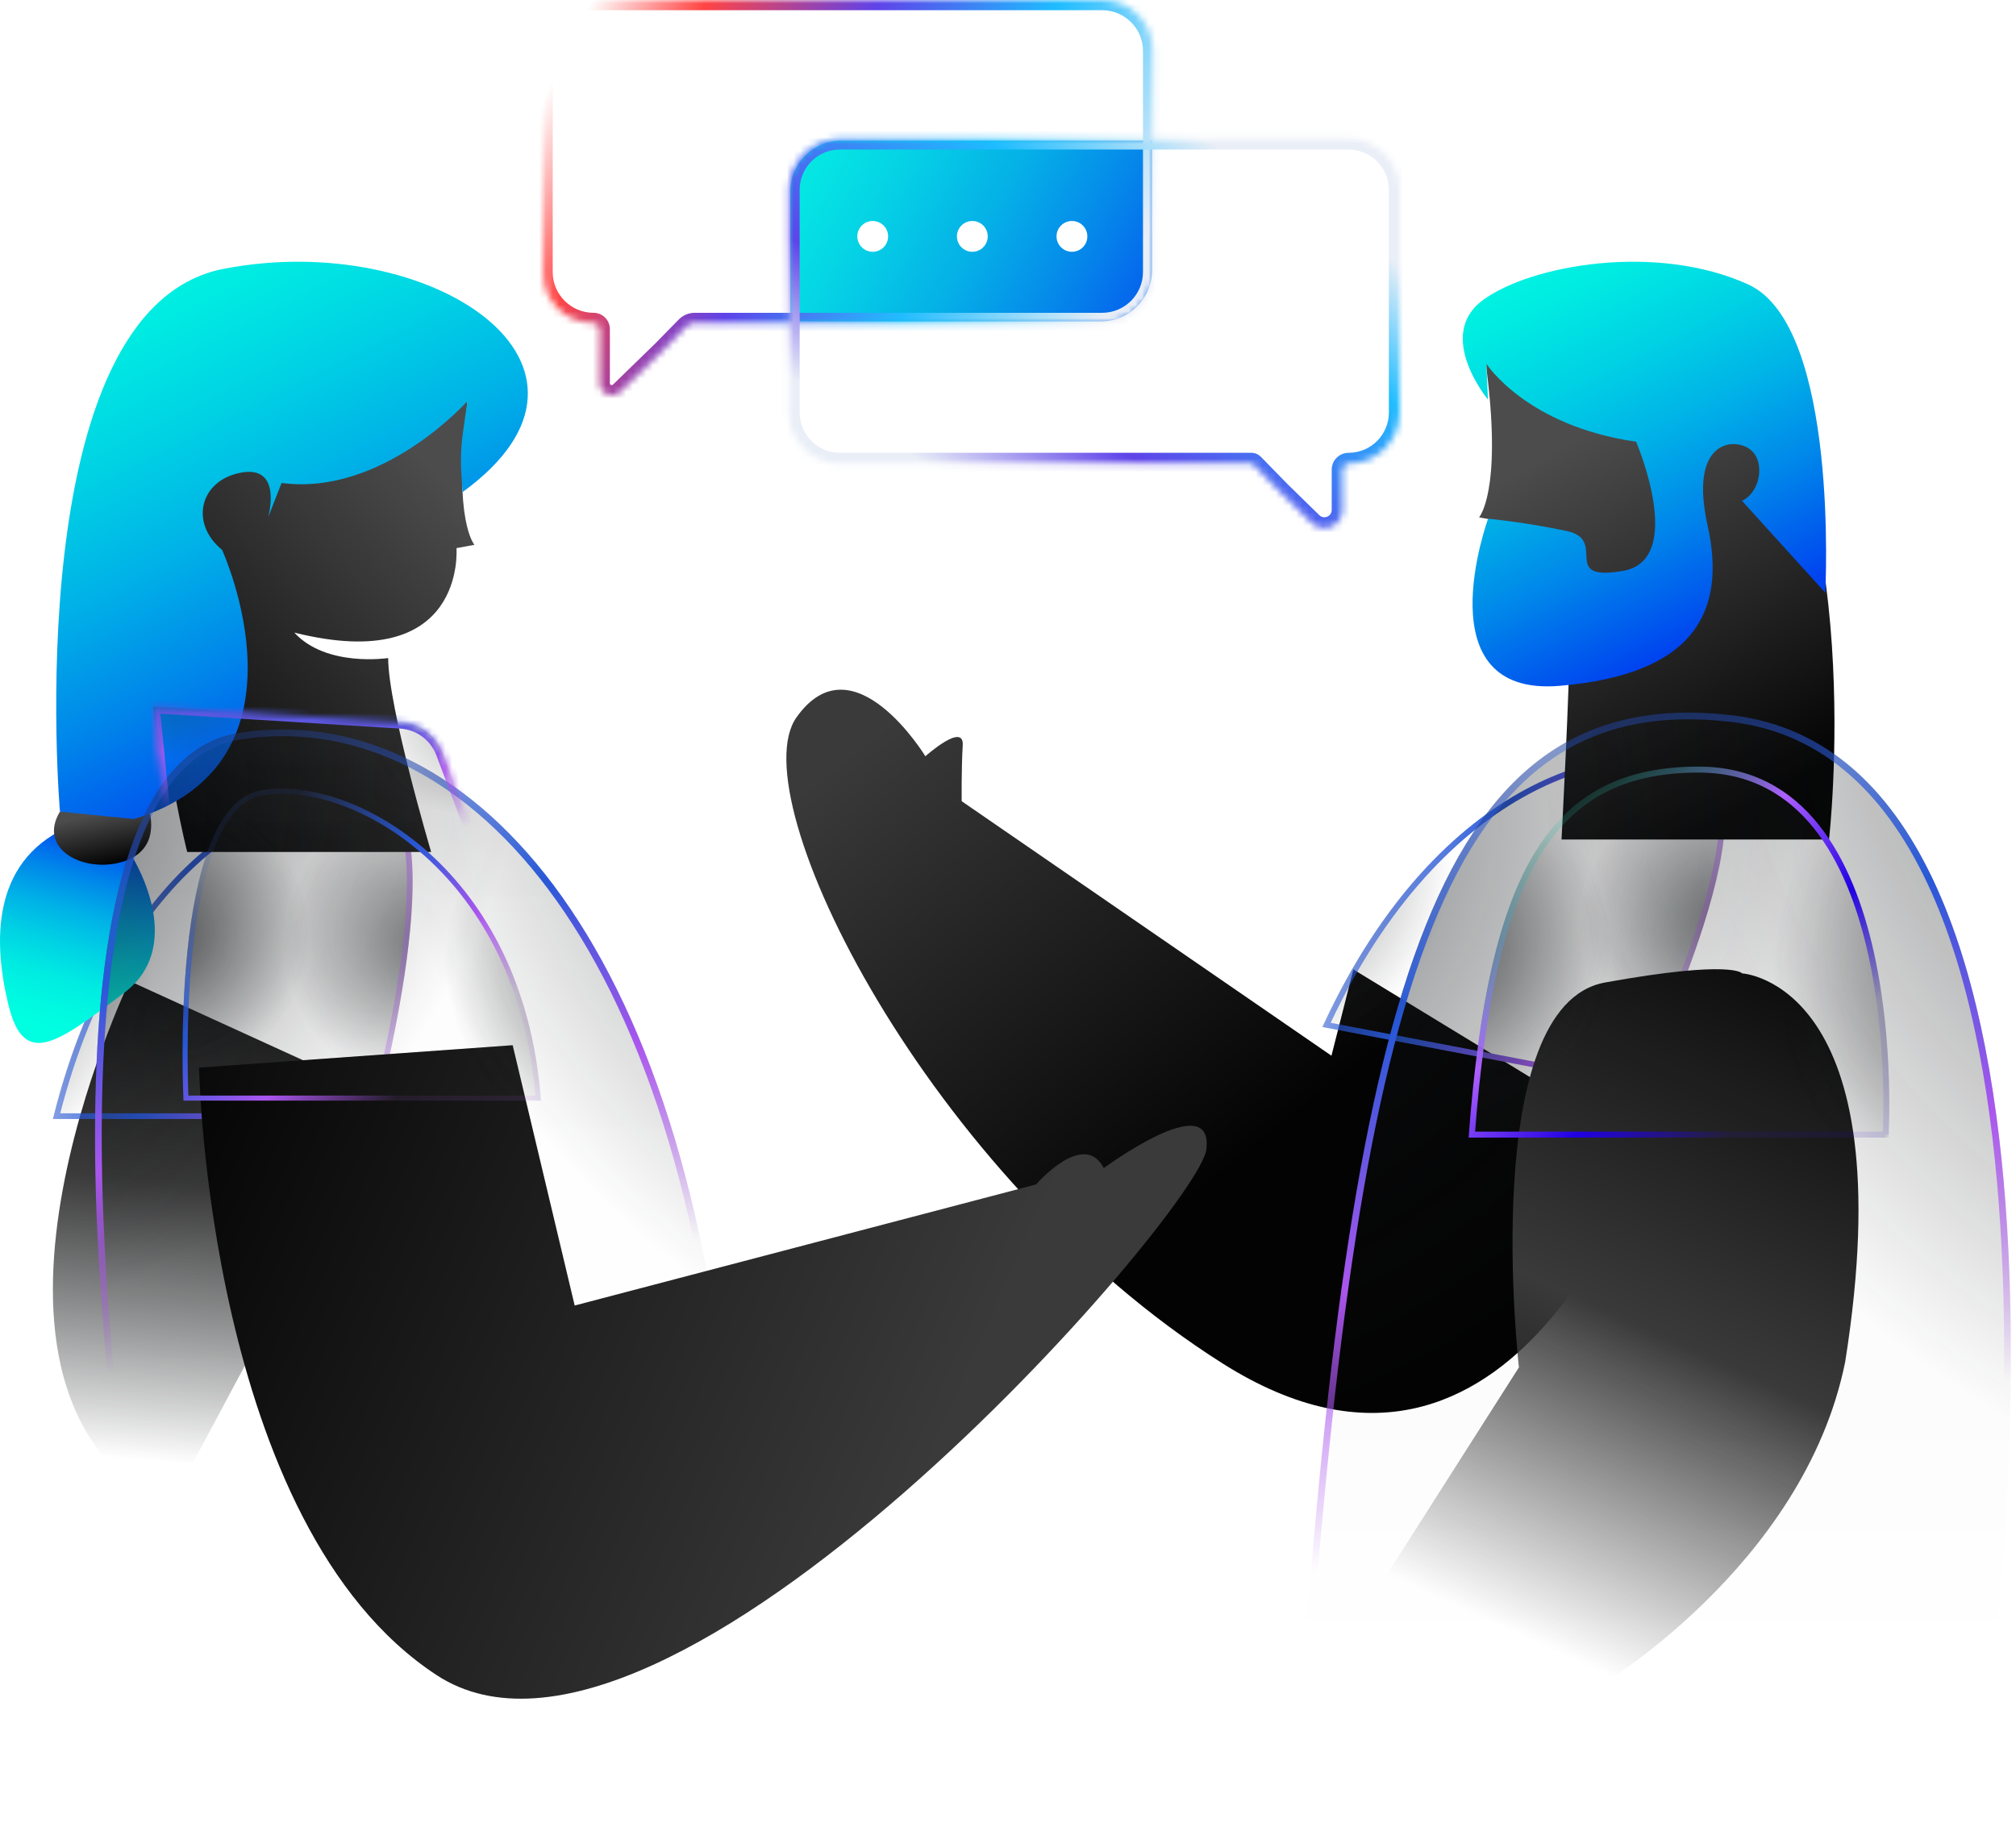
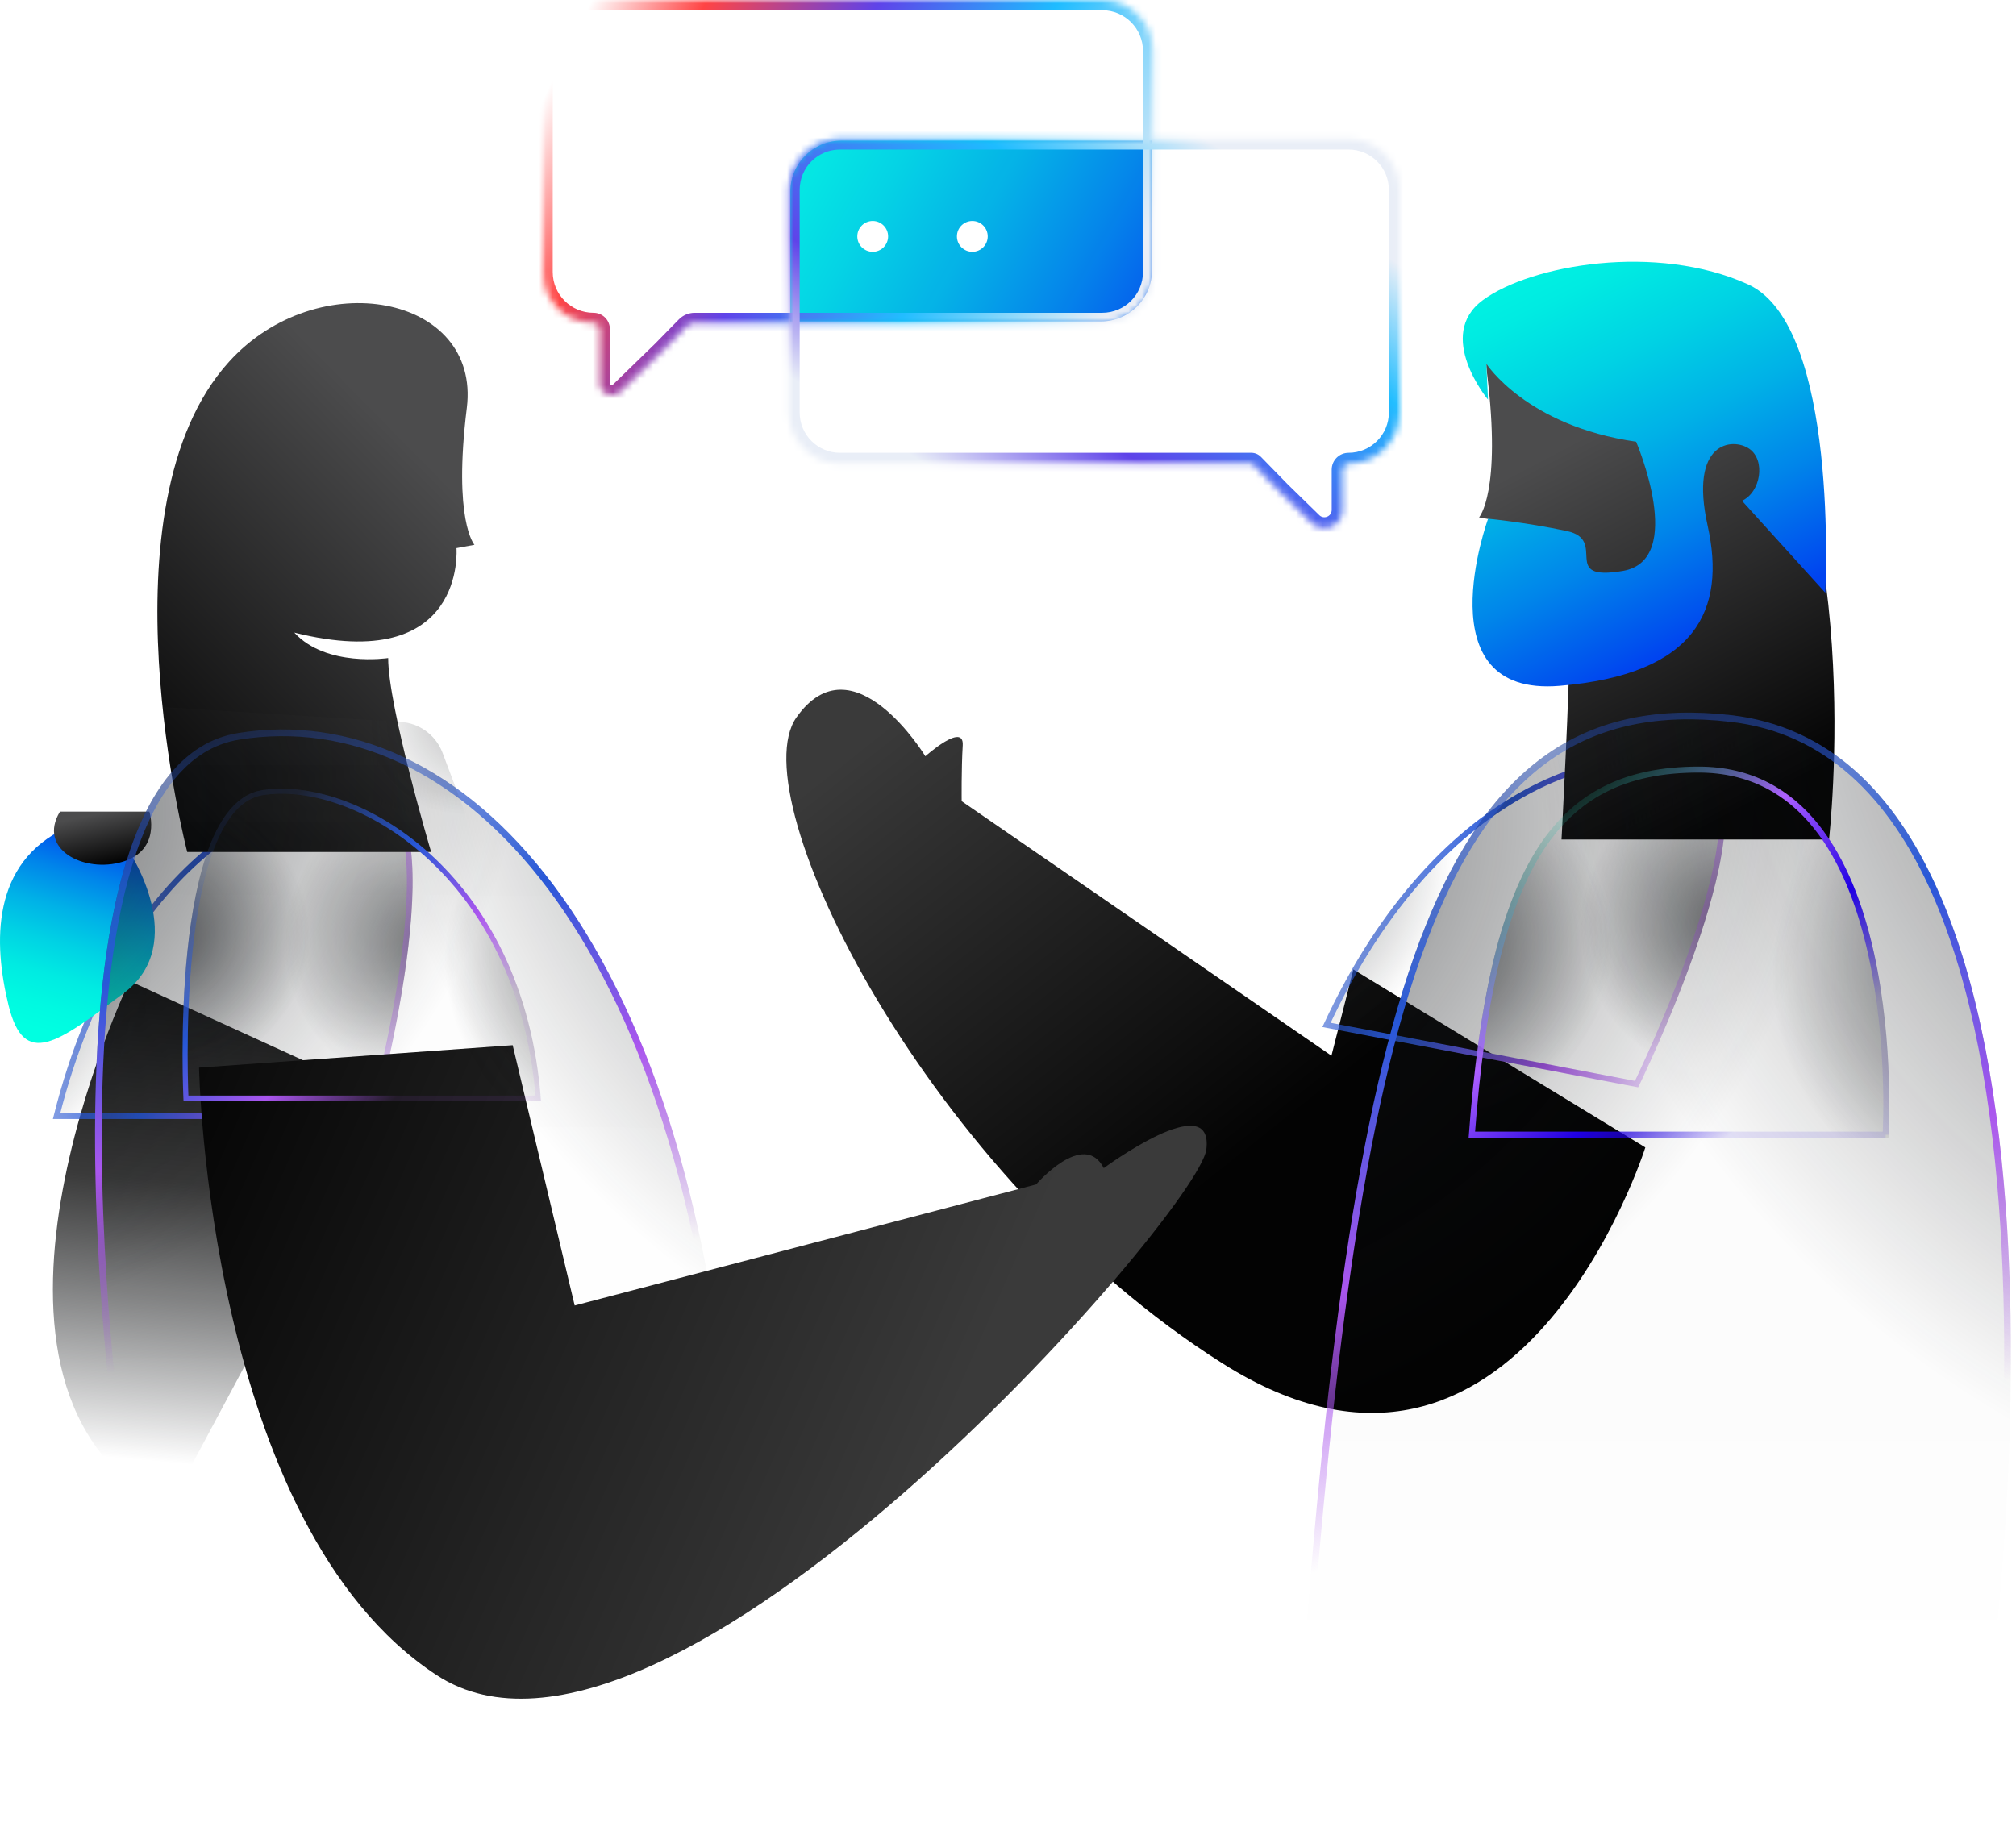
<svg xmlns="http://www.w3.org/2000/svg" xmlns:xlink="http://www.w3.org/1999/xlink" fill="none" height="274" viewBox="0 0 301 274" width="301">
  <filter id="a" color-interpolation-filters="sRGB" filterUnits="userSpaceOnUse" height="89.468" width="100.087" x="177.456" y="92.892">
    <feFlood flood-opacity="0" result="BackgroundImageFix" />
    <feGaussianBlur in="BackgroundImageFix" stdDeviation="9.992" />
    <feComposite in2="SourceAlpha" operator="in" result="effect1_backgroundBlur_992_10305" />
    <feBlend in="SourceGraphic" in2="effect1_backgroundBlur_992_10305" mode="normal" result="shape" />
  </filter>
  <filter id="b" color-interpolation-filters="sRGB" filterUnits="userSpaceOnUse" height="188.074" width="146.005" x="174.22" y="86.432">
    <feFlood flood-opacity="0" result="BackgroundImageFix" />
    <feGaussianBlur in="BackgroundImageFix" stdDeviation="9.992" />
    <feComposite in2="SourceAlpha" operator="in" result="effect1_backgroundBlur_992_10305" />
    <feBlend in="SourceGraphic" in2="effect1_backgroundBlur_992_10305" mode="normal" result="shape" />
  </filter>
  <filter id="c" color-interpolation-filters="sRGB" filterUnits="userSpaceOnUse" height="79.49" width="86.89" x="207.235" y="102.438">
    <feFlood flood-opacity="0" result="BackgroundImageFix" />
    <feGaussianBlur in="BackgroundImageFix" stdDeviation="6.021" />
    <feComposite in2="SourceAlpha" operator="in" result="effect1_backgroundBlur_992_10305" />
    <feBlend in="SourceGraphic" in2="effect1_backgroundBlur_992_10305" mode="normal" result="shape" />
  </filter>
  <filter id="d" color-interpolation-filters="sRGB" filterUnits="userSpaceOnUse" height="89.305" width="93.676" x="-12.087" y="97.79">
    <feFlood flood-opacity="0" result="BackgroundImageFix" />
    <feGaussianBlur in="BackgroundImageFix" stdDeviation="9.992" />
    <feComposite in2="SourceAlpha" operator="in" result="effect1_backgroundBlur_992_10305" />
    <feBlend in="SourceGraphic" in2="effect1_backgroundBlur_992_10305" mode="normal" result="shape" />
  </filter>
  <filter id="e" color-interpolation-filters="sRGB" filterUnits="userSpaceOnUse" height="151.23" width="135.08" x="-5.797" y="88.947">
    <feFlood flood-opacity="0" result="BackgroundImageFix" />
    <feGaussianBlur in="BackgroundImageFix" stdDeviation="9.992" />
    <feComposite in2="SourceAlpha" operator="in" result="effect1_backgroundBlur_992_10305" />
    <feBlend in="SourceGraphic" in2="effect1_backgroundBlur_992_10305" mode="normal" result="shape" />
  </filter>
  <filter id="f" color-interpolation-filters="sRGB" filterUnits="userSpaceOnUse" height="61.29" width="88.64" x="2.851" y="85.524">
    <feFlood flood-opacity="0" result="BackgroundImageFix" />
    <feGaussianBlur in="BackgroundImageFix" stdDeviation="9.992" />
    <feComposite in2="SourceAlpha" operator="in" result="effect1_backgroundBlur_992_10305" />
    <feBlend in="SourceGraphic" in2="effect1_backgroundBlur_992_10305" mode="normal" result="shape" />
  </filter>
  <filter id="g" color-interpolation-filters="sRGB" filterUnits="userSpaceOnUse" height="82.282" width="89.203" x="9.41" y="99.928">
    <feFlood flood-opacity="0" result="BackgroundImageFix" />
    <feGaussianBlur in="BackgroundImageFix" stdDeviation="8.923" />
    <feComposite in2="SourceAlpha" operator="in" result="effect1_backgroundBlur_992_10305" />
    <feBlend in="SourceGraphic" in2="effect1_backgroundBlur_992_10305" mode="normal" result="shape" />
  </filter>
  <linearGradient id="h">
    <stop offset="0" stop-color="#030303" />
    <stop offset="1" stop-color="#3a3a3a" />
  </linearGradient>
  <linearGradient id="i" gradientUnits="userSpaceOnUse" x1="180.68" x2="128.568" xlink:href="#h" y1="176.821" y2="111.177" />
  <linearGradient id="j">
    <stop offset="0" stop-color="#121518" />
    <stop offset="1" stop-color="#121518" stop-opacity="0" />
  </linearGradient>
  <radialGradient id="k" cx="0" cy="0" gradientTransform="matrix(30.111 19.029 -17.8 28.166 181.908 125.238)" gradientUnits="userSpaceOnUse" r="1" xlink:href="#j" />
  <radialGradient id="l" cx="0" cy="0" gradientTransform="matrix(-21.507 -4.055 4.151 -22.018 257.836 138.16)" gradientUnits="userSpaceOnUse" r="1" xlink:href="#j" />
  <linearGradient id="m">
    <stop offset="0" stop-color="#2858d7" stop-opacity=".1" />
    <stop offset=".396" stop-color="#2858d7" />
    <stop offset=".714" stop-color="#aa56ee" />
    <stop offset="1" stop-color="#aa56ee" stop-opacity=".1" />
  </linearGradient>
  <linearGradient id="n" gradientUnits="userSpaceOnUse" x1="208.764" x2="267.435" xlink:href="#m" y1="94.084" y2="118.967" />
  <linearGradient id="o">
    <stop offset="0" stop-color="#030303" />
    <stop offset="1" stop-color="#4c4c4d" />
  </linearGradient>
  <linearGradient id="p" gradientUnits="userSpaceOnUse" x1="270.252" x2="242.213" xlink:href="#o" y1="115.472" y2="62.113" />
  <linearGradient id="q">
    <stop offset="0" />
    <stop offset="1" stop-opacity="0" />
  </linearGradient>
  <linearGradient id="r" gradientUnits="userSpaceOnUse" x1="247" x2="247" xlink:href="#q" y1="214.5" y2="248.5" />
  <radialGradient id="s" cx="0" cy="0" gradientTransform="matrix(-87.378 89.781 -99.324 -96.666 357.669 99.899)" gradientUnits="userSpaceOnUse" r="1" xlink:href="#j" />
  <radialGradient id="t" cx="0" cy="0" gradientTransform="matrix(42.819 71.492 -86.147 51.597 176.995 130.242)" gradientUnits="userSpaceOnUse" r="1" xlink:href="#j" />
  <linearGradient id="u">
    <stop offset="0" stop-color="#2858d7" stop-opacity=".1" />
    <stop offset=".396" stop-color="#2858d7" />
    <stop offset=".684" stop-color="#aa56ee" />
    <stop offset="1" stop-color="#aa56ee" stop-opacity="0" />
  </linearGradient>
  <linearGradient id="v" gradientUnits="userSpaceOnUse" x1="215.984" x2="249.283" xlink:href="#u" y1="99.899" y2="220.146" />
  <linearGradient id="w">
    <stop offset="0" stop-color="#0043f0" />
    <stop offset=".04" stop-color="#0050ee" />
    <stop offset=".22" stop-color="#0085ea" />
    <stop offset=".4" stop-color="#00b1e7" />
    <stop offset=".57" stop-color="#00d2e4" />
    <stop offset=".73" stop-color="#00ebe2" />
    <stop offset=".88" stop-color="#00f9e1" />
    <stop offset="1" stop-color="#00ffe1" />
  </linearGradient>
  <linearGradient id="x" gradientUnits="userSpaceOnUse" x1="269.642" x2="235.81" xlink:href="#w" y1="87.185" y2="20.206" />
  <linearGradient id="y" gradientUnits="userSpaceOnUse" x1="271.659" x2="225.5" y1="142.443" y2="243.5">
    <stop offset="0" stop-color="#030303" />
    <stop offset=".555" stop-color="#3a3a3a" />
    <stop offset="1" stop-color="#3a3a3a" stop-opacity="0" />
  </linearGradient>
  <radialGradient id="z" cx="0" cy="0" gradientTransform="matrix(-39.716 15.221 -13.964 -36.437 306.688 143.209)" gradientUnits="userSpaceOnUse" r="1" xlink:href="#j" />
  <radialGradient id="A" cx="0" cy="0" gradientTransform="matrix(26.223 .06 -.06 26.149 214.42 141.398)" gradientUnits="userSpaceOnUse" r="1" xlink:href="#j" />
  <linearGradient id="B" gradientUnits="userSpaceOnUse" x1="228.436" x2="264.227" y1="124.176" y2="164.227">
    <stop offset="0" stop-color="#17c399" stop-opacity=".1" />
    <stop offset=".396" stop-color="#ad60ff" />
    <stop offset=".714" stop-color="#2000e3" />
    <stop offset="1" stop-color="#2000e3" stop-opacity=".1" />
  </linearGradient>
  <linearGradient id="C" gradientUnits="userSpaceOnUse" x1="33.888" x2="26.85" y1="138.948" y2="218.566">
    <stop offset="0" stop-color="#030303" />
    <stop offset=".476" stop-color="#3a3a3a" />
    <stop offset="1" stop-color="#121518" stop-opacity="0" />
  </linearGradient>
  <radialGradient id="D" cx="0" cy="0" gradientTransform="matrix(33.146 13.042 -12.2 31.005 -12.637 142.39)" gradientUnits="userSpaceOnUse" r="1" xlink:href="#j" />
  <radialGradient id="E" cx="0" cy="0" gradientTransform="matrix(-21.885 .052 -.053 -22.405 64.367 140.839)" gradientUnits="userSpaceOnUse" r="1" xlink:href="#j" />
  <linearGradient id="F" gradientUnits="userSpaceOnUse" x1="7.897" x2="70.195" xlink:href="#m" y1="106.752" y2="120.186" />
  <linearGradient id="G" gradientUnits="userSpaceOnUse" x1="28.147" x2="76.044" xlink:href="#o" y1="128.574" y2="81.466" />
  <linearGradient id="H" gradientUnits="userSpaceOnUse" x1="15.003" x2="6.255" xlink:href="#w" y1="124.457" y2="153.829" />
  <linearGradient id="I" gradientUnits="userSpaceOnUse" x1="20.718" x2="19.167" xlink:href="#o" y1="128.203" y2="120.633" />
  <linearGradient id="J" gradientUnits="userSpaceOnUse" x1="74.911" x2="30.218" xlink:href="#w" y1="102.214" y2="14.702" />
  <linearGradient id="K" gradientUnits="userSpaceOnUse" x1="62" x2="61.743" xlink:href="#q" y1="132" y2="220.193" />
  <radialGradient id="L" cx="0" cy="0" gradientTransform="matrix(-78.375 67.447 -73.81 -85.769 160.81 104.035)" gradientUnits="userSpaceOnUse" r="1" xlink:href="#j" />
  <radialGradient id="M" cx="0" cy="0" gradientTransform="matrix(38.407 53.707 -69.466 49.676 -1.249 126.829)" gradientUnits="userSpaceOnUse" r="1" xlink:href="#j" />
  <linearGradient id="N" gradientUnits="userSpaceOnUse" x1="33.723" x2="55.13" xlink:href="#u" y1="104.035" y2="196.331" />
  <linearGradient id="O" gradientUnits="userSpaceOnUse" x1="47.17" x2="47.17" y1="105.508" y2="126.829">
    <stop offset="0" stop-color="#fff" />
    <stop offset="1" stop-color="#fff" stop-opacity="0" />
  </linearGradient>
  <radialGradient id="P" cx="0" cy="0" gradientTransform="matrix(-29.976 23.107 -12.57 -16.307 87.743 93.418)" gradientUnits="userSpaceOnUse" r="1" xlink:href="#j" />
  <radialGradient id="Q" cx="0" cy="0" gradientTransform="matrix(21.545 19.047 -10.239 11.582 15.613 91.232)" gradientUnits="userSpaceOnUse" r="1" xlink:href="#j" />
  <linearGradient id="R" gradientUnits="userSpaceOnUse" x1="27.79" x2="26.104" y1="90.608" y2="121.085">
    <stop offset="0" stop-color="#2858d7" stop-opacity="0" />
    <stop offset=".396" stop-color="#2858d7" />
    <stop offset=".714" stop-color="#aa56ee" />
    <stop offset="1" stop-color="#aa56ee" stop-opacity="0" />
  </linearGradient>
  <linearGradient id="S" gradientUnits="userSpaceOnUse" x1="-6" x2="111.751" xlink:href="#h" y1="229.5" y2="281.41" />
  <radialGradient id="T" cx="0" cy="0" gradientTransform="matrix(-33.025 12.316 -11.07 -29.685 101.227 141.021)" gradientUnits="userSpaceOnUse" r="1" xlink:href="#j" />
  <radialGradient id="U" cx="0" cy="0" gradientTransform="matrix(21.806 .049 -.047 21.158 24.503 139.555)" gradientUnits="userSpaceOnUse" r="1" xlink:href="#j" />
  <linearGradient id="V" gradientUnits="userSpaceOnUse" x1="36.157" x2="65.019" xlink:href="#m" y1="125.62" y2="158.81" />
  <linearGradient id="W" gradientUnits="userSpaceOnUse" x1="178" x2="101.94" xlink:href="#w" y1="48" y2="5.218" />
  <linearGradient id="X" gradientUnits="userSpaceOnUse" x1="84.747" x2="165.191" y1="7.379" y2="47.064">
    <stop offset="0" stop-color="#fff" />
    <stop offset=".172" stop-color="#f44" />
    <stop offset=".43" stop-color="#5f43e9" />
    <stop offset=".697" stop-color="#1ebcff" />
    <stop offset="1" stop-color="#e9eef7" />
  </linearGradient>
  <linearGradient id="Y" gradientUnits="userSpaceOnUse" x1="195.67" x2="161.238" y1="30.901" y2="84.223">
    <stop offset="0" stop-color="#e9eef7" />
    <stop offset=".281" stop-color="#1ebcff" />
    <stop offset=".724" stop-color="#5f43e9" />
    <stop offset="1" stop-color="#e9eef7" />
  </linearGradient>
  <mask id="Z" fill="#fff">
    <path d="m24.828 125.387-1.993-19.879 36.978 2.301c2.78.168 5.205 1.936 6.227 4.521l5.466 14.499" fill="#fff" />
  </mask>
  <mask id="aa" fill="#fff">
    <path clip-rule="evenodd" d="m88.616 0c-4.206 0-7.616 3.41-7.616 7.616v33.001c0 4.206 3.41 7.616 7.616 7.616.509 0 .921.412.921.921v8.089c0 1.583 1.904 2.388 3.039 1.285l6.273-6.094 3.591-3.663c.337-.344.798-.537 1.279-.537h60.843c4.206 0 7.615-3.41 7.615-7.616v-33.001c0-4.206-3.409-7.616-7.615-7.616z" fill="#fff" fill-rule="evenodd" />
  </mask>
  <mask id="ab" fill="#fff">
    <path clip-rule="evenodd" d="m201.349 20.731c4.206 0 7.616 3.41 7.616 7.616v33.254c0 4.206-3.41 7.616-7.616 7.616-.508 0-.92.412-.92.92v6.016c0 2.378-2.863 3.584-4.564 1.922l-4.747-4.636-3.997-4.099c-.074-.076-.174-.123-.281-.123h-61.427c-4.206 0-7.616-3.41-7.616-7.616v-33.254c0-4.206 3.41-7.616 7.616-7.616z" fill="#fff" fill-rule="evenodd" />
  </mask>
  <path d="m245.657 171.351-43.59-26.577-3.274 12.88-55.209-38.007s-.057-4.787.158-8.339c.214-3.552-5.58 1.628-5.58 1.628s-10.809-17.767-19.255-5.789c-8.444 11.98 19.541 68.58 63.651 96.476 44.11 27.894 63.098-32.273 63.098-32.273z" fill="url(#i)" />
  <g filter="url(#a)">
    <path d="m253.915 114.239c11.951 4.708-9.324 48.136-9.324 48.136l-47.15-9.005c17.284-37.598 44.525-43.847 56.474-39.131z" fill="#fff" fill-opacity=".02" />
    <path d="m253.915 114.239c11.951 4.708-9.324 48.136-9.324 48.136l-47.15-9.005c17.284-37.598 44.525-43.847 56.474-39.131z" fill="url(#k)" fill-opacity=".7" />
    <path d="m253.915 114.239c11.951 4.708-9.324 48.136-9.324 48.136l-47.15-9.005c17.284-37.598 44.525-43.847 56.474-39.131z" fill="url(#l)" fill-opacity=".6" />
    <path d="m253.759 114.635v-.001c-11.609-4.582-38.464 1.382-55.704 38.421l46.295 8.842c.028-.057.059-.122.093-.194.153-.318.375-.786.653-1.383.557-1.194 1.34-2.905 2.243-4.974 1.805-4.138 4.085-9.702 5.992-15.408 1.909-5.714 3.434-11.542 3.745-16.22.155-2.34.003-4.359-.533-5.921-.531-1.55-1.432-2.63-2.784-3.162z" stroke="url(#n)" stroke-width=".85" />
  </g>
  <path d="m223.648 77.782-2.814-.522s3.373-3.755 1.193-21.457c-2.171-17.702 22.602-20.861 36.503-5.488 20.544 22.715 14.553 75.057 14.553 75.057h-39.941s1.22-22.687 1.22-30.373c0 0 9.69 1.491 14.702-3.988-27.019 6.755-25.398-13.23-25.398-13.23z" fill="url(#p)" />
  <g filter="url(#b)">
    <path d="m258.435 106.792c58.79 6.727 38.376 147.729 38.376 147.729h-51.303-51.304c7.724-108.309 20.684-152.714 64.231-147.729z" fill="url(#r)" fill-opacity=".01" />
    <path d="m258.435 106.792c58.79 6.727 38.376 147.729 38.376 147.729h-51.303-51.304c7.724-108.309 20.684-152.714 64.231-147.729z" fill="url(#s)" fill-opacity=".7" />
    <path d="m258.435 106.792c58.79 6.727 38.376 147.729 38.376 147.729h-51.303-51.304c7.724-108.309 20.684-152.714 64.231-147.729z" fill="url(#t)" fill-opacity=".6" />
    <path d="m194.741 254.021c3.859-53.879 9.025-91.809 18.609-115.663 4.804-11.958 10.699-20.328 18.048-25.406 7.338-5.07 16.184-6.899 26.98-5.663l.057-.497-.057.497c14.456 1.654 24.086 11.553 30.399 25.628 6.317 14.084 9.272 32.27 10.393 50.293 1.121 18.015.408 35.826-.586 49.137-.497 6.655-1.064 12.182-1.507 16.045-.221 1.932-.412 3.447-.546 4.479-.066.499-.118.885-.154 1.15h-50.869z" stroke="url(#v)" />
  </g>
  <path d="m222.182 77.461s-9.736 26.665 10.668 24.96 24.904-11.338 22.109-23.916c-2.795-12.578 3.727-13.202 6.215-11.488 2.487 1.714 1.705 6.522-1.09 7.761l12.438 13.733s2.152-39.821-11.507-46.035c-13.668-6.214-32.395-2.953-39.597 2.329s.746 14.87.746 14.87l-.243-5.357s5.935 9.28 22.361 11.646c0 0 7.565 17.665-1.984 19.295-9.55 1.631-2.115-4.64-8.386-5.963-6.27-1.323-11.73-1.835-11.73-1.835z" fill="url(#x)" />
-   <path d="m260.107 145.36s24.356 1.352 15.396 57.984c-6.195 30.803-37.567 49.012-37.567 49.012h-41.842l30.689-48.161s-6.169-54.045 12.879-57.479c19.047-3.434 20.445-1.356 20.445-1.356z" fill="url(#y)" />
  <g filter="url(#c)">
-     <path d="m253.602 114.48c31.969-.001 28.359 55.406 28.359 55.406h-62.685c2.945-40.025 12.214-55.406 34.326-55.406z" fill="#fff" fill-opacity=".02" />
    <path d="m253.602 114.48c31.969-.001 28.359 55.406 28.359 55.406h-62.685c2.945-40.025 12.214-55.406 34.326-55.406z" fill="url(#z)" fill-opacity=".7" />
    <path d="m253.602 114.48c31.969-.001 28.359 55.406 28.359 55.406h-62.685c2.945-40.025 12.214-55.406 34.326-55.406z" fill="url(#A)" fill-opacity=".6" />
    <path d="m281.538 169.44h-61.781c1.484-19.744 4.528-33.352 9.874-42.033 2.688-4.364 5.954-7.477 9.897-9.502 3.946-2.027 8.597-2.979 14.074-2.979 7.841-.001 13.487 3.387 17.57 8.489 4.096 5.119 6.622 11.97 8.162 18.865 1.539 6.889 2.085 13.785 2.245 18.963.081 2.588.064 4.744.028 6.252-.018.754-.041 1.346-.059 1.749-.004.071-.007.137-.01.196z" stroke="url(#B)" stroke-width=".892" />
  </g>
  <path d="m19.341 146.501s-29.297 61.097 5.857 78.688l32.659-61.097z" fill="url(#C)" />
  <g filter="url(#d)">
    <path d="m56.028 118.079c12.621 2.382-.128 49.031-.128 49.031h-48.002c9.924-40.173 35.51-51.422 48.131-49.031z" fill="#fff" fill-opacity=".02" />
    <path d="m56.028 118.079c12.621 2.382-.128 49.031-.128 49.031h-48.002c9.924-40.173 35.51-51.422 48.131-49.031z" fill="url(#D)" fill-opacity=".7" />
    <path d="m56.028 118.079c12.621 2.382-.128 49.031-.128 49.031h-48.002c9.924-40.173 35.51-51.422 48.131-49.031z" fill="url(#E)" fill-opacity=".6" />
    <path d="m55.949 118.497h-0c-12.263-2.323-37.522 8.573-47.507 48.188h47.132c.016-.061.035-.131.055-.208.09-.341.22-.842.382-1.481.323-1.277.771-3.105 1.269-5.306.997-4.404 2.193-10.296 2.996-16.259.804-5.97 1.208-11.981.635-16.634-.287-2.328-.814-4.282-1.634-5.716-.813-1.423-1.901-2.315-3.328-2.584z" stroke="url(#F)" stroke-width=".85" />
  </g>
  <path d="m68.154 81.855 2.683-.497s-3.216-3.58-1.137-20.457c2.07-16.877-22.277-21.505-35.53-6.848-19.586 21.656-6.218 73.175-6.218 73.175h36.419s-6.413-21.629-6.413-28.957c0 0-9.238 1.421-14.017-3.802 25.759 6.44 24.214-12.613 24.214-12.613z" fill="url(#G)" />
  <path d="m9.839 123.646 9.478 3.58s9.069 13.635-.817 21.069c-9.886 7.435-14.878 11.326-17.214 1.884-2.327-9.443-2.549-21.319 8.554-26.533z" fill="url(#H)" />
  <path d="m8.951 121.203h13.354s1.817 5.703-3.956 7.479c-5.774 1.777-12.809-1.865-9.398-7.479z" fill="url(#I)" />
-   <path d="m33.378 40.15c30.867-5.996 61.663 14.488 35.681 33.336l-.178-2.825c-.124-2.025-.044-4.068.24-6.076l.666-4.681s-12.649 14.221-27.749 12.222l-1.998 5.107s2.221-7.772-3.997-6.662c-6.218 1.11-7.772 7.55-2.887 11.547 0 0 14.567 31.756-13.146 40.194l-11.059-1.11s-6.44-75.058 24.427-81.054z" fill="url(#J)" />
  <g filter="url(#e)">
    <path d="m35.573 109.462c-33.159 5.33-17.863 109.851-17.863 109.851l34.437.88 57.152-.88c-5.925-80.538-40.567-115.18-73.725-109.851z" fill="url(#K)" fill-opacity=".01" />
    <path d="m35.573 109.462c-33.159 5.33-17.863 109.851-17.863 109.851l34.437.88 57.152-.88c-5.925-80.538-40.567-115.18-73.725-109.851z" fill="url(#L)" fill-opacity=".7" />
    <path d="m35.573 109.462c-33.159 5.33-17.863 109.851-17.863 109.851l34.437.88 57.152-.88c-5.925-80.538-40.567-115.18-73.725-109.851z" fill="url(#M)" fill-opacity=".6" />
    <path d="m18.145 218.824c-.027-.189-.061-.441-.104-.753-.104-.765-.252-1.888-.428-3.32-.353-2.865-.82-6.963-1.278-11.899-.915-9.872-1.789-23.085-1.629-36.46.16-13.383 1.356-26.891 4.564-37.371 3.217-10.509 8.392-17.781 16.381-19.065 16.356-2.629 33.135 4.582 46.596 22.531 13.41 17.881 23.504 46.399 26.512 86.334l-56.611.871z" stroke="url(#N)" />
  </g>
  <g filter="url(#f)">
    <path d="m24.828 125.387-1.993-19.879 36.978 2.301c2.78.168 5.205 1.936 6.227 4.521l5.466 14.499" fill="url(#O)" fill-opacity=".01" />
    <path d="m24.828 125.387-1.993-19.879 36.978 2.301c2.78.168 5.205 1.936 6.227 4.521l5.466 14.499" fill="url(#P)" fill-opacity=".7" />
-     <path d="m24.828 125.387-1.993-19.879 36.978 2.301c2.78.168 5.205 1.936 6.227 4.521l5.466 14.499" fill="url(#Q)" fill-opacity=".6" />
-     <path d="m22.835 105.508.062-.998-1.175-.073.117 1.171zm36.978 2.301-.062.998h.002zm6.227 4.521.936-.353-.003-.007-.003-.008zm-40.217 12.957-1.993-19.879-1.99.2 1.993 19.878zm-3.05-18.781 36.978 2.301.124-1.996-36.978-2.301zm36.98 2.301c2.391.145 4.478 1.665 5.357 3.89l1.86-.735c-1.164-2.944-3.927-4.959-7.096-5.151zm5.352 3.876 5.466 14.499 1.871-.706-5.466-14.499z" fill="url(#R)" mask="url(#Z)" />
  </g>
  <path d="m164.8 174.441c-2.991-5.799-10.098 2.435-10.098 2.435l-68.898 18.085-9.257-38.875-46.831 3.347s1.245 68.287 35.472 90.719c34.235 22.432 113.809-69.159 114.927-78.503 1.119-9.344-15.324 2.8-15.324 2.8z" fill="url(#S)" />
  <g filter="url(#g)">
    <path d="m39.1 118.001c-14.032 2.253-11.7 46.363-11.7 46.363h53.367c-2.506-34.076-27.635-48.623-41.667-46.363z" fill="#fff" fill-opacity=".02" />
    <path d="m39.1 118.001c-14.032 2.253-11.7 46.363-11.7 46.363h53.367c-2.506-34.076-27.635-48.623-41.667-46.363z" fill="url(#T)" fill-opacity=".7" />
    <path d="m39.1 118.001c-14.032 2.253-11.7 46.363-11.7 46.363h53.367c-2.506-34.076-27.635-48.623-41.667-46.363z" fill="url(#U)" fill-opacity=".6" />
    <path d="m39.16 118.376h0c13.706-2.208 38.533 11.993 41.197 45.608h-52.595c-.002-.04-.004-.084-.006-.132-.014-.322-.032-.795-.05-1.399-.036-1.207-.072-2.935-.072-5.016.001-4.163.147-9.733.731-15.37.584-5.643 1.604-11.328 3.34-15.732 1.744-4.426 4.158-7.43 7.455-7.959z" stroke="url(#V)" stroke-width=".759" />
  </g>
  <path d="m118 28.62c0-4.208 3.412-7.62 7.62-7.62h46.38v19.38c0 4.208-3.412 7.62-7.62 7.62h-46.38z" fill="url(#W)" />
  <path d="m98.849 52.434 1.061 1.093.013-.013.013-.013zm3.591-3.663-1.088-1.066zm-9.864 9.758 1.061 1.092zm-10.053-50.912c0-3.365 2.728-6.093 6.093-6.093v-3.046c-5.047 0-9.139 4.092-9.139 9.139zm0 33.001v-33.001h-3.046v33.001zm6.093 6.093c-3.365 0-6.093-2.728-6.093-6.093h-3.046c0 5.047 4.092 9.139 9.139 9.139zm2.445 10.533v-8.089h-3.046v8.089zm6.727-5.902-6.273 6.094 2.123 2.185 6.273-6.094zm3.564-3.637-3.591 3.664 2.175 2.132 3.591-3.663zm63.21-.994h-60.843v3.046h60.843zm6.092-6.093c0 3.365-2.728 6.093-6.092 6.093v3.046c5.047 0 9.139-4.092 9.139-9.139zm0-33.001v33.001h3.047v-33.001zm-6.092-6.093c3.364 0 6.092 2.728 6.092 6.093h3.047c0-5.047-4.092-9.139-9.139-9.139zm-75.946 0h75.946v-3.046h-75.946zm14.912 48.313c.05-.051.119-.08.191-.08v-3.046c-.89 0-1.743.358-2.367.994zm-15.514 7.407c0 2.93 3.522 4.419 5.624 2.377l-2.123-2.185c-.057.056-.103.071-.137.076-.042.007-.097.002-.154-.022s-.099-.06-.123-.095c-.02-.028-.041-.071-.041-.151zm.602-7.487c-.332 0-.602-.269-.602-.602h3.046c0-1.35-1.095-2.445-2.445-2.445z" fill="url(#X)" mask="url(#aa)" />
  <path clip-rule="evenodd" d="m201.349 20.731c4.206 0 7.616 3.41 7.616 7.616v33.254c0 4.206-3.41 7.616-7.616 7.616-.508 0-.92.412-.92.92v6.016c0 2.378-2.863 3.584-4.564 1.922l-4.747-4.636-3.997-4.099c-.074-.076-.174-.123-.281-.123h-61.427c-4.206 0-7.616-3.41-7.616-7.616v-33.254c0-4.206 3.41-7.616 7.616-7.616z" fill="#fff" fill-opacity=".02" fill-rule="evenodd" />
  <path d="m195.865 78.075 1.116-1.143zm-4.747-4.636-1.117 1.143-.014-.014-.013-.014zm16.249-45.092c0-3.324-2.694-6.018-6.018-6.018v-3.195c5.088 0 9.213 4.125 9.213 9.213zm0 33.254v-33.254h3.195v33.254zm-6.018 6.018c3.324 0 6.018-2.694 6.018-6.018h3.195c0 5.088-4.125 9.213-9.213 9.213zm-2.518 8.534v-6.016h3.195v6.016zm-1.85.779c.69.674 1.85.185 1.85-.779h3.195c0 3.793-4.565 5.715-7.278 3.065zm-4.747-4.636 4.747 4.636-2.233 2.286-4.747-4.636zm-3.969-4.071 3.997 4.099-2.288 2.231-3.997-4.099zm-62.852-.606h61.427v3.195h-61.427zm-6.018-6.018c0 3.324 2.694 6.018 6.018 6.018v3.195c-5.088 0-9.213-4.125-9.213-9.213zm0-33.254v33.254h-3.195v-33.254zm6.018-6.018c-3.324 0-6.018 2.694-6.018 6.018h-3.195c0-5.088 4.125-9.213 9.213-9.213zm75.936 0h-75.936v-3.195h75.936zm-15.372 48.127c.192.197.492.359.863.359v-3.195c.585 0 1.085.257 1.425.606zm15.372.359c.374 0 .677-.303.677-.677h-3.195c0-1.391 1.127-2.518 2.518-2.518z" fill="url(#Y)" mask="url(#ab)" />
  <g fill="#fff">
    <path d="m130.3 37.601c1.271 0 2.301-1.03 2.301-2.3 0-1.271-1.03-2.3-2.301-2.3-1.27 0-2.3 1.03-2.3 2.3 0 1.27 1.03 2.3 2.3 2.3z" />
    <path d="m145.174 37.601c1.27 0 2.3-1.03 2.3-2.3 0-1.271-1.03-2.3-2.3-2.3-1.271 0-2.3 1.03-2.3 2.3 0 1.27 1.029 2.3 2.3 2.3z" />
-     <path d="m160.048 37.601c1.27 0 2.3-1.03 2.3-2.3 0-1.271-1.03-2.3-2.3-2.3-1.271 0-2.301 1.03-2.301 2.3 0 1.27 1.03 2.3 2.301 2.3z" />
+     <path d="m160.048 37.601z" />
  </g>
</svg>